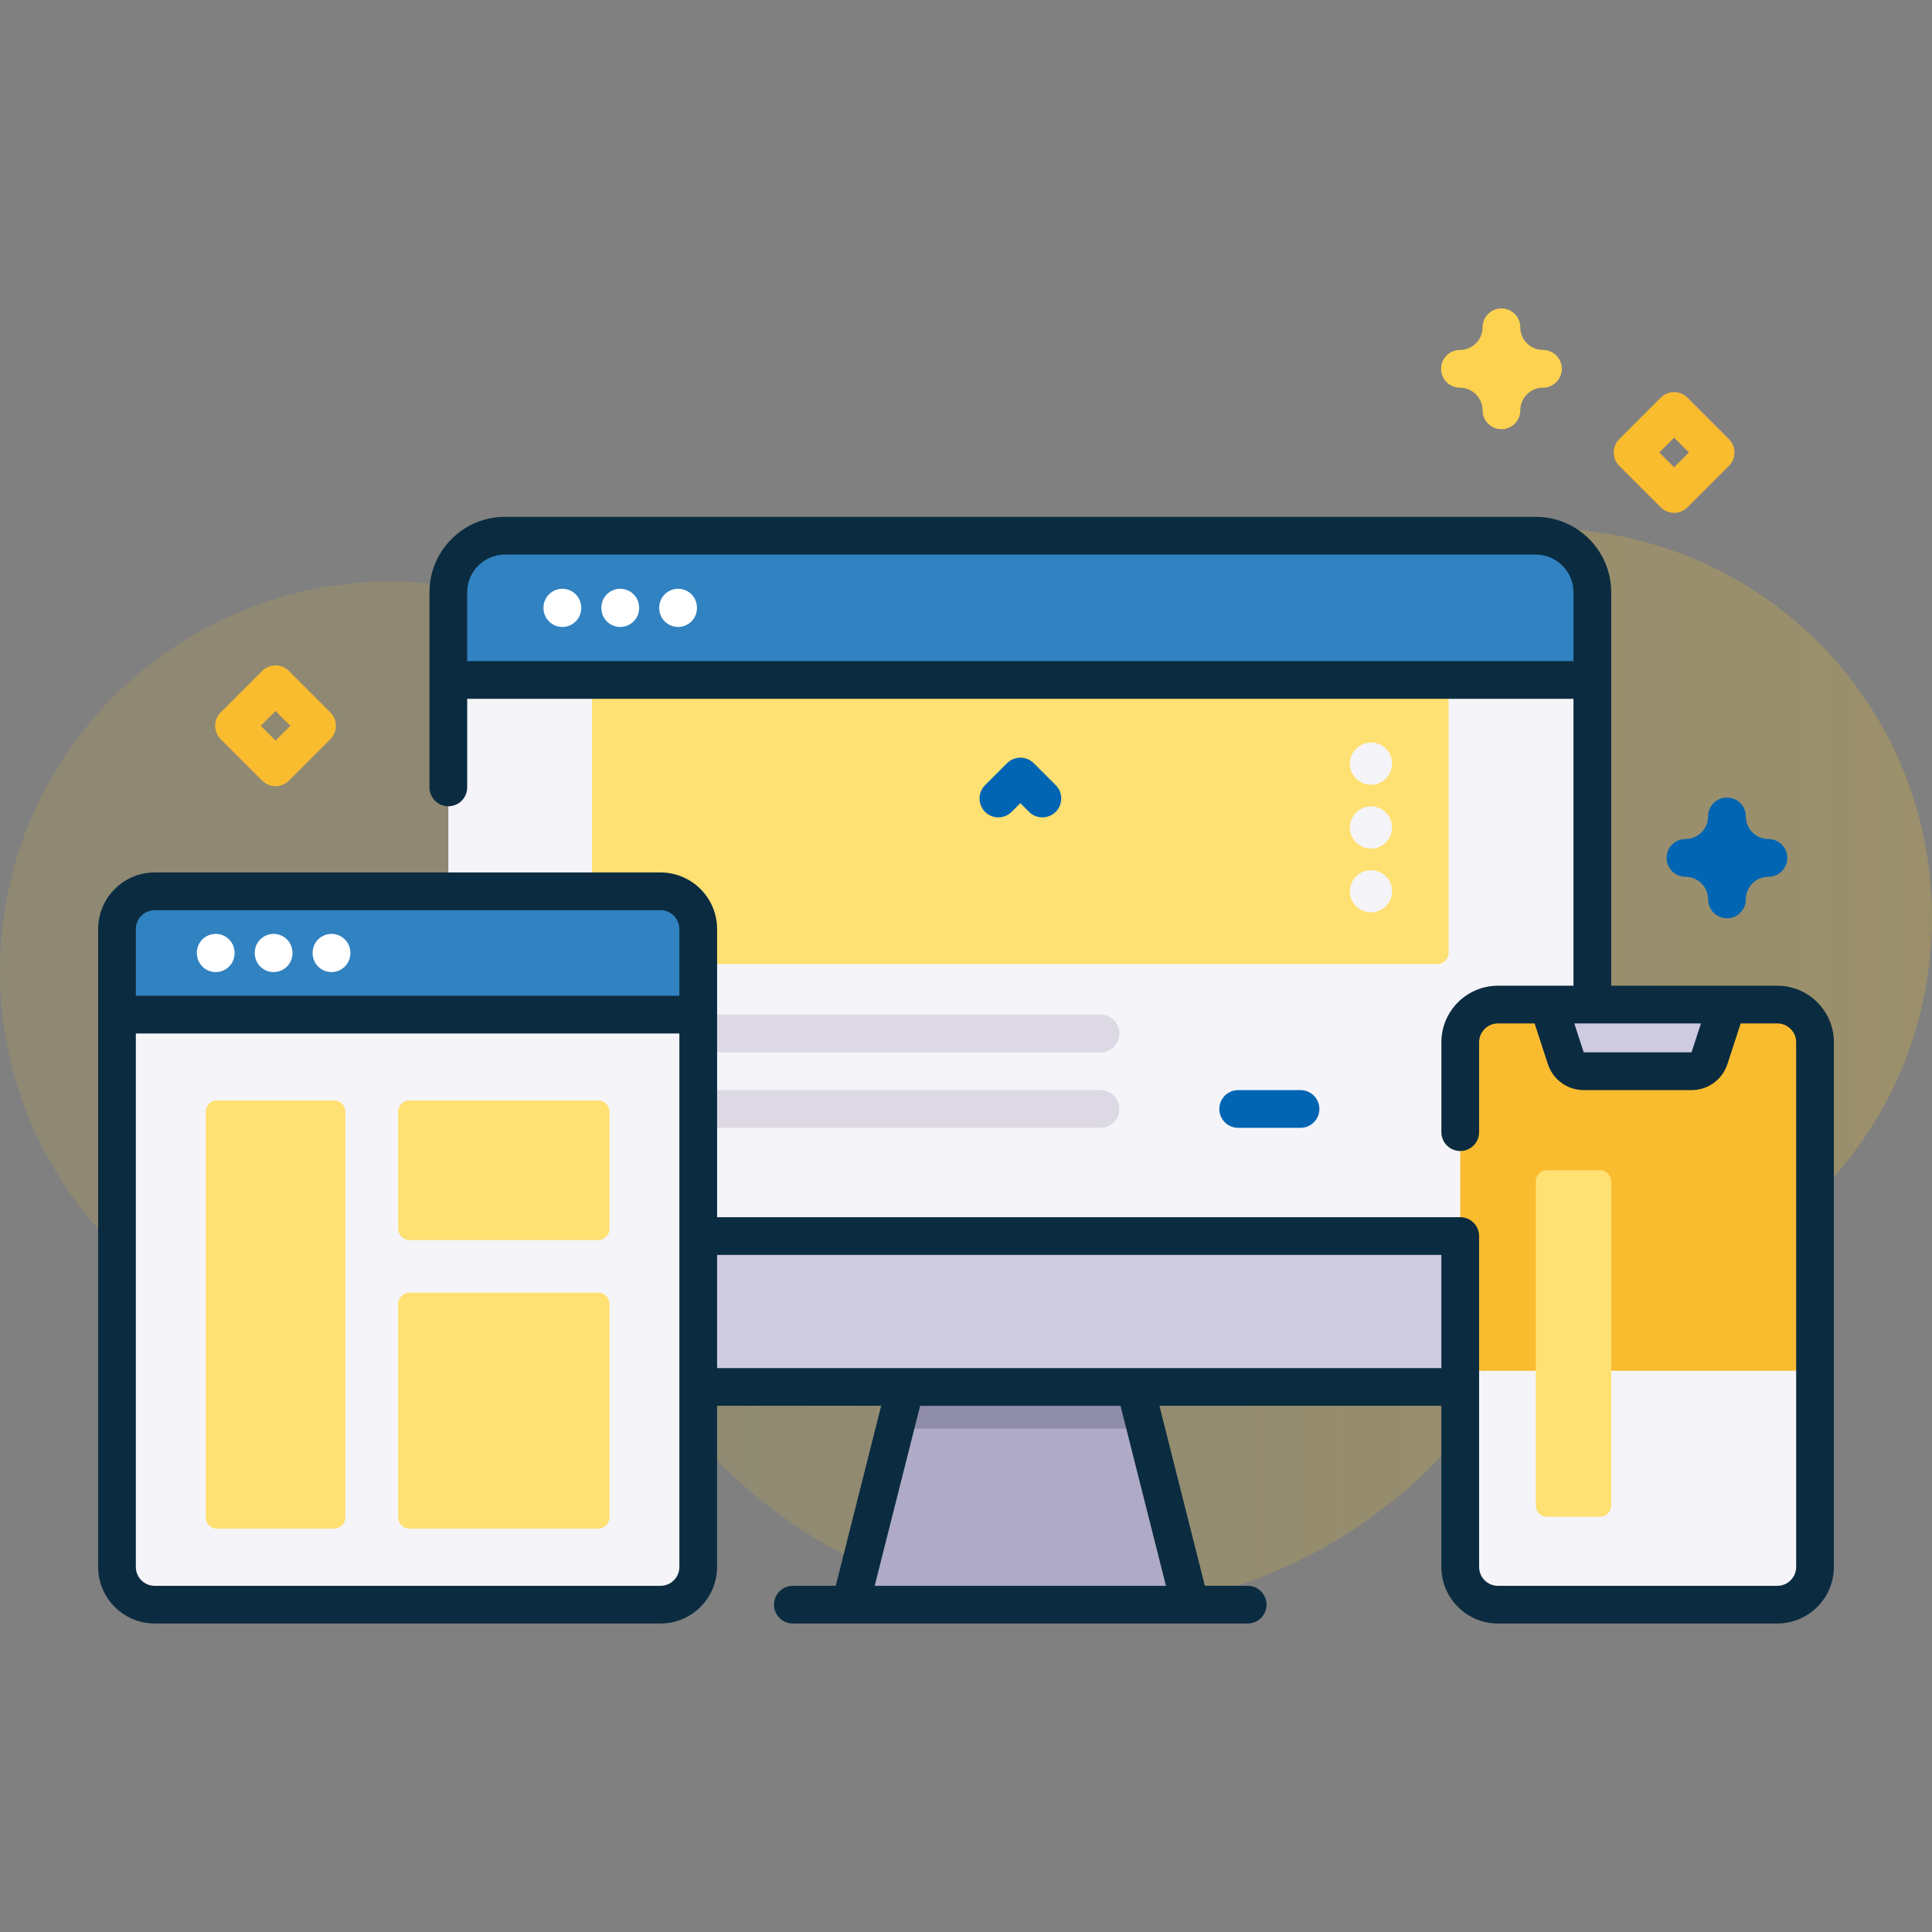
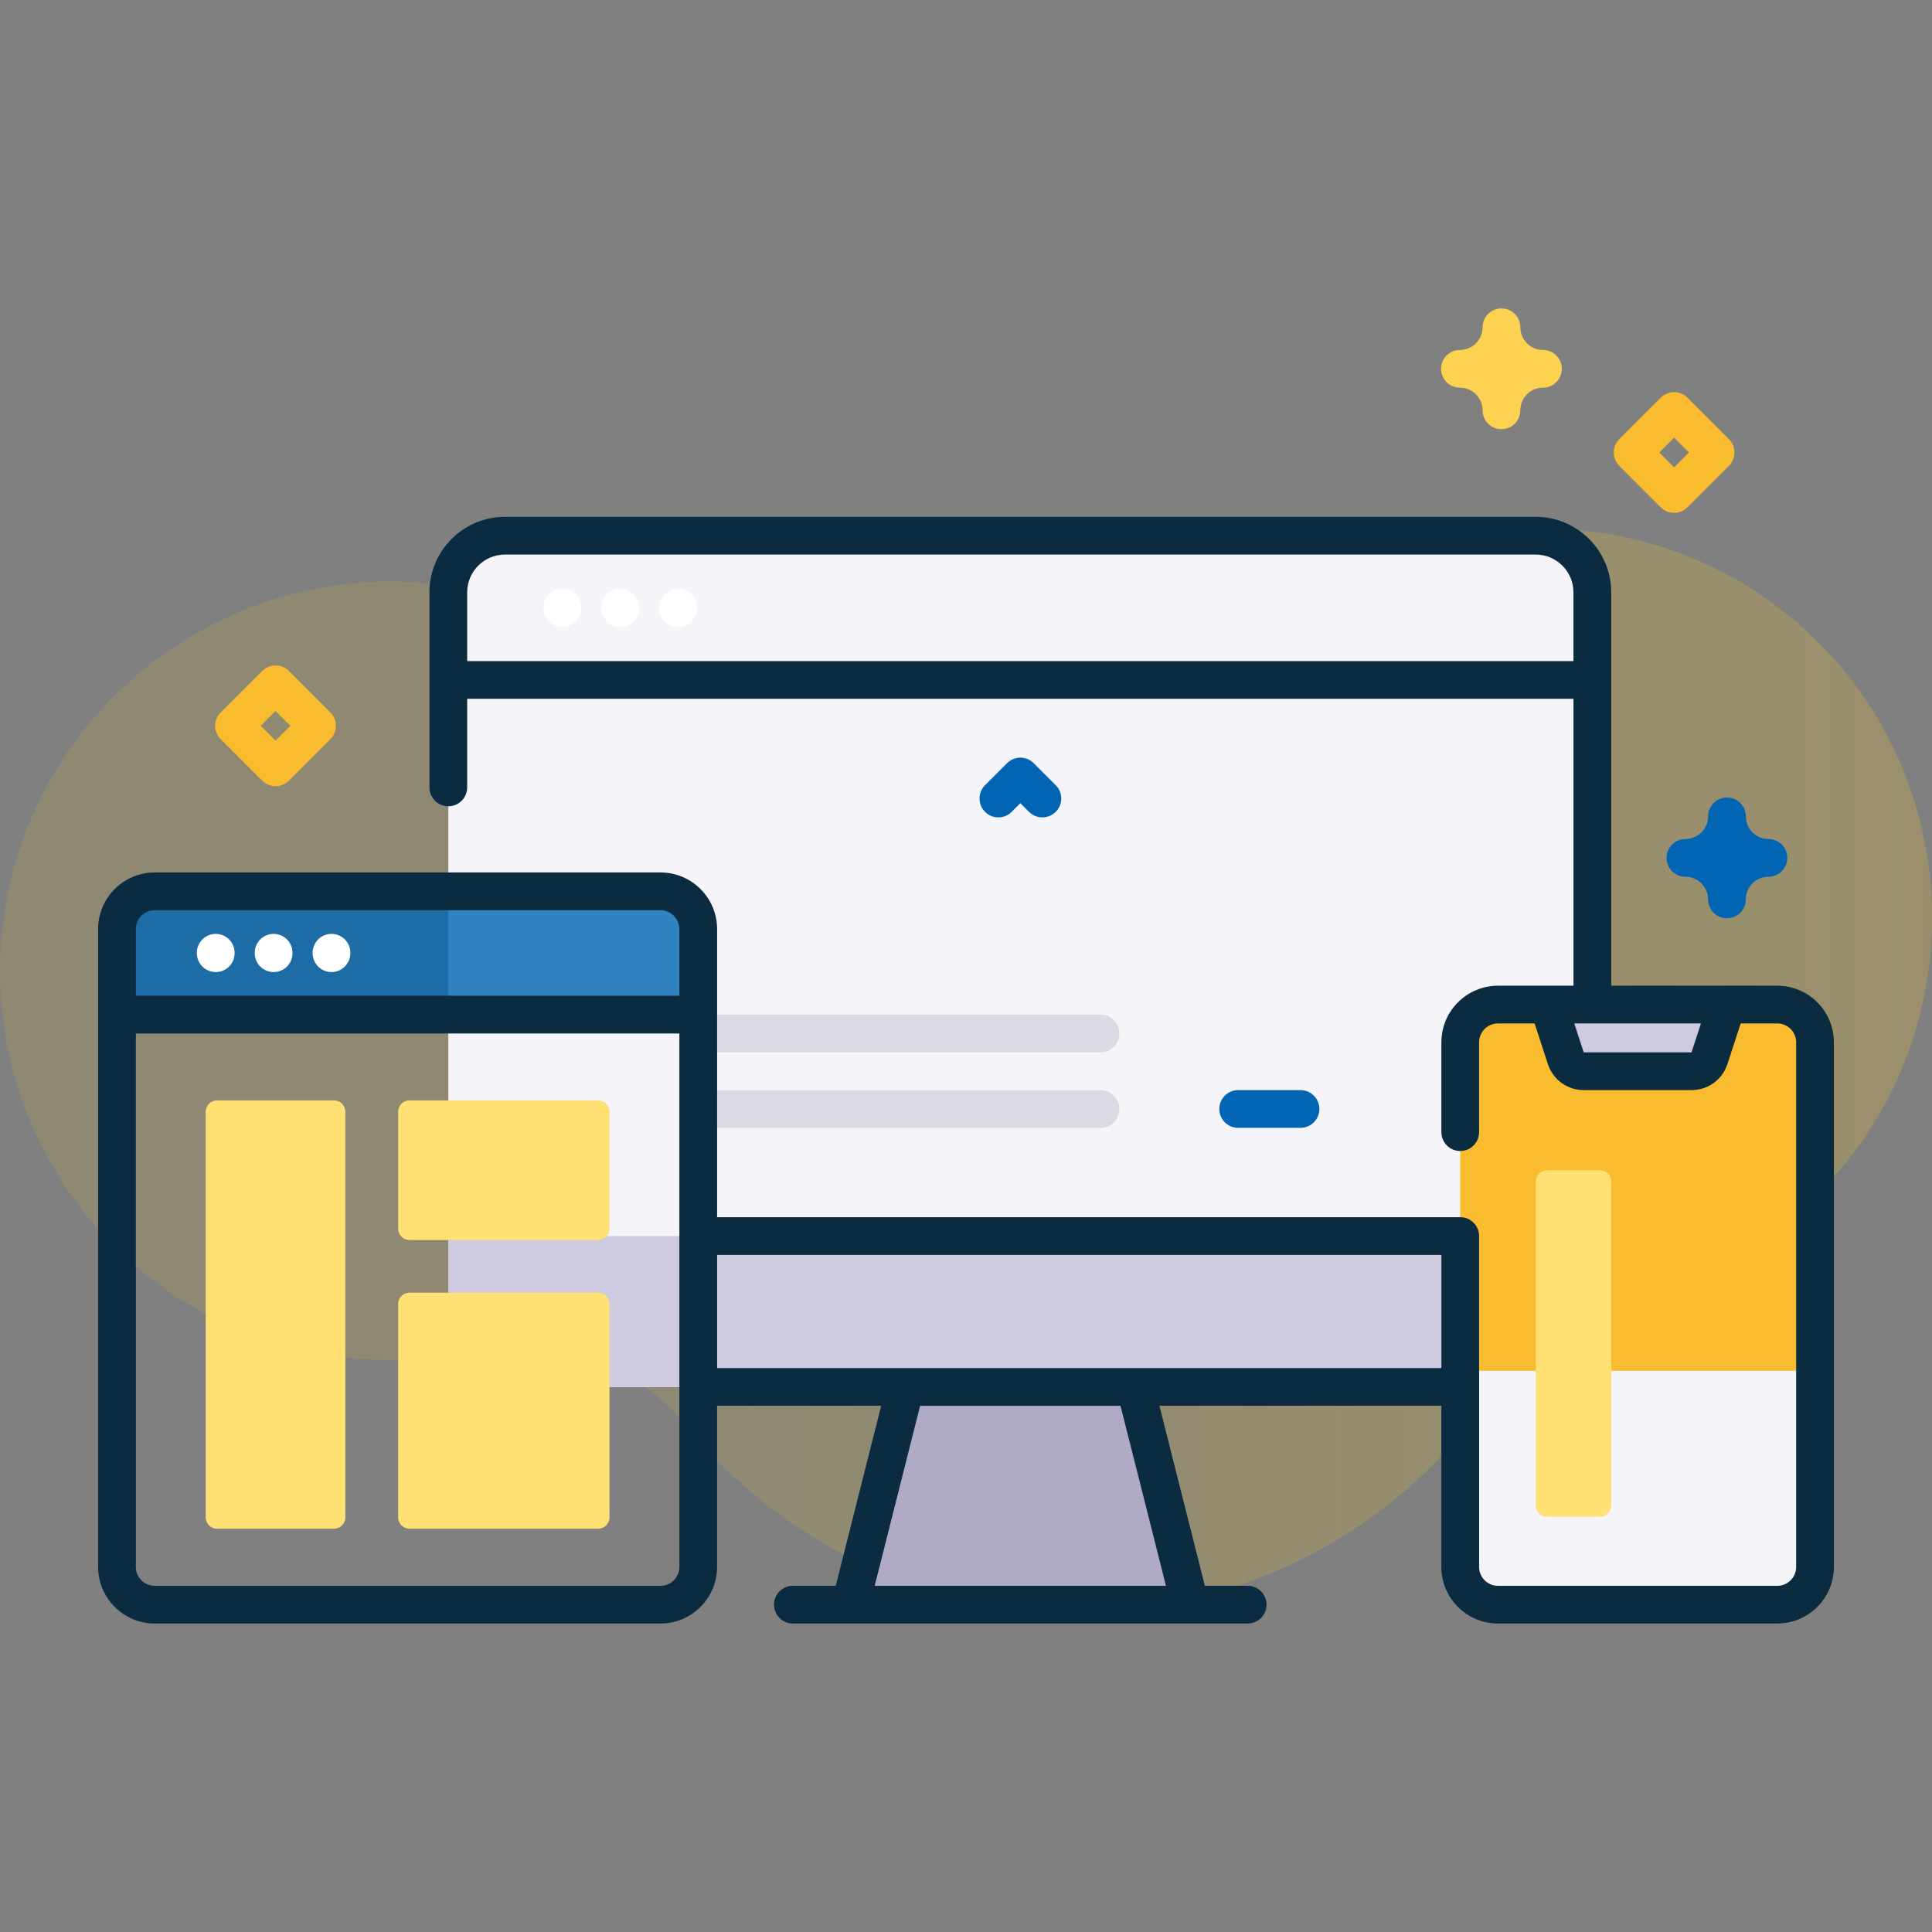
<svg xmlns="http://www.w3.org/2000/svg" version="1.1" id="Capa_1" x="0px" y="0px" viewBox="0 0 512 512" style="enable-background:new 0 0 512 512;" xml:space="preserve">
  <rect x="0" y="0" width="512" height="512" fill="#808080" stroke="none" />
  <style type="text/css">
	.st0{opacity:0.4;fill:url(#SVGID_1_);}
	.st1{opacity:0.8;fill:#0165B3;}
	.st2{fill:#FABC2F;}
	.st3{fill:#FFE072;}
	.st4{fill:#0B2C40;}
	.st5{fill:#0165B3;}
	.st6{fill:#FFD218;}
	.st7{opacity:0.4;fill:url(#SVGID_2_);}
	.st8{fill:#EDEDED;}
	.st9{opacity:0.1;fill:#0B2C40;}
	.st10{fill:#FFFFFF;}
	.st11{opacity:0.3;fill:#FABC2F;}
	.st12{fill:#DDD9E4;}
	.st13{opacity:0.6;fill:#FABC2F;}
	.st14{fill:#FFF4C5;}
	.st15{opacity:0.4;fill:url(#SVGID_3_);}
	.st16{fill:#F5F4F9;}
	.st17{opacity:0.2;fill:#0165B3;}
	.st18{opacity:0.4;fill:url(#SVGID_4_);}
	.st19{opacity:0.4;fill:#0165B3;}
	.st20{fill:#CECAE0;}
	.st21{fill:#FDE4AC;}
	.st22{fill:#FEF2D5;}
	.st23{fill:#FDD782;}
	.st24{fill:#FBC859;}
	.st25{opacity:0.4;fill:url(#SVGID_5_);}
	.st26{fill:#FDD250;}
	.st27{fill:#FFE783;}
	.st28{opacity:0.8;}
	.st29{opacity:0.4;fill:url(#SVGID_6_);}
	.st30{opacity:0.8;fill:#FFFFFF;}
	.st31{opacity:0.4;fill:url(#SVGID_7_);}
	.st32{fill:#AFABC6;}
	.st33{fill:#8E8CA8;}
	.st34{opacity:0.4;fill:url(#SVGID_8_);}
	.st35{opacity:0.4;fill:url(#SVGID_9_);}
	.st36{fill:#E8E6ED;}
	.st37{fill:#FFBE92;}
	.st38{opacity:0.4;fill:url(#SVGID_10_);}
	.st39{fill:#FFD5B8;}
	.st40{fill:#FFA052;}
	.st41{fill:#FF8736;}
	.st42{opacity:0.6;fill:#0165B3;}
</style>
  <g>
    <linearGradient id="SVGID_1_" gradientUnits="userSpaceOnUse" x1="175.918" y1="-2552.068" x2="833.668" y2="-2552.068" gradientTransform="matrix(1 0 0 -1 0 -2268.452)">
      <stop offset="7.011211e-04" style="stop-color:#FFD218;stop-opacity:0.3" />
      <stop offset="1" style="stop-color:#FABC2F;stop-opacity:0.8" />
    </linearGradient>
    <path class="st0" d="M482.97,171.34c-34.95-35.95-89.48-40.91-129.83-14.88c-11.48,7.4-25.38,9.89-38.72,6.93   c-31.57-7.01-64.58-2.22-92.71,13.04c-18.91,10.26-41.94,8.48-59.58-3.83c-11.71-8.17-25.31-14.02-40.26-16.78   C66.44,145.6,12.54,182.37,1.88,237.73c-10.9,56.61,26.63,111.01,83.2,121.09c13.82,2.46,27.49,2.05,40.39-0.82   c20.94-4.65,42.81,3.12,56.32,19.78c8.53,10.51,18.81,19.89,30.76,27.69c61.73,40.28,144.43,22.89,184.71-38.84   c0.04-0.07,0.08-0.13,0.13-0.2c7.38-11.35,18.85-19.44,32.12-22.12c19.35-3.91,37.8-13.4,52.76-28.49   C521.63,276.08,521.96,211.44,482.97,171.34z" />
    <path class="st32" d="M315.41,425.26h-90.03l11.79-46.7l6.22-24.65h54.01l6.22,24.65L315.41,425.26z" />
-     <path class="st33" d="M303.62,378.56h-66.45l6.22-24.65h54.01L303.62,378.56z" />
    <path class="st16" d="M406.98,367.56H133.81c-8.29,0-15-6.72-15-15V156.97c0-8.29,6.72-15,15-15h273.17c8.29,0,15,6.72,15,15   v195.59C421.98,360.85,415.27,367.56,406.98,367.56z" />
-     <path class="st3" d="M380.9,255.49h-221c-1.66,0-3-1.34-3-3V180.2h227v72.29C383.9,254.15,382.55,255.49,380.9,255.49z" />
    <path class="st12" d="M291.65,278.89H185.13c-2.76,0-5-2.24-5-5s2.24-5,5-5h106.52c2.76,0,5,2.24,5,5S294.41,278.89,291.65,278.89z   " />
    <path class="st12" d="M291.65,298.89H185.13c-2.76,0-5-2.24-5-5s2.24-5,5-5h106.52c2.76,0,5,2.24,5,5S294.41,298.89,291.65,298.89z   " />
    <path class="st5" d="M344.65,298.89h-16.52c-2.76,0-5-2.24-5-5s2.24-5,5-5h16.52c2.76,0,5,2.24,5,5S347.41,298.89,344.65,298.89z" />
-     <path class="st1" d="M421.98,180.2v-23.23c0-8.29-6.72-15-15-15H133.81c-8.29,0-15,6.72-15,15v23.23H421.98z" />
    <path class="st20" d="M118.81,327.57v24.99c0,8.29,6.72,15,15,15h273.17c8.29,0,15-6.72,15-15v-24.99H118.81z" />
    <path class="st2" d="M471,425.26h-74.02c-5.52,0-10-4.48-10-10V276.22c0-5.52,4.48-10,10-10H471c5.52,0,10,4.48,10,10v139.04   C481,420.78,476.52,425.26,471,425.26L471,425.26z" />
    <path class="st16" d="M386.98,363.28v51.98c0,5.52,4.48,10,10,10H471c5.52,0,10-4.48,10-10v-51.98H386.98z" />
    <path class="st20" d="M453.03,280.44l4.63-14.22h-47.35l4.63,14.22c0.67,2.06,2.59,3.45,4.76,3.45h28.57   C450.44,283.89,452.36,282.5,453.03,280.44L453.03,280.44z" />
-     <path class="st16" d="M175.04,425.26H41c-5.52,0-10-4.48-10-10V246.22c0-5.52,4.48-10,10-10h134.04c5.52,0,10,4.48,10,10v169.04   C185.04,420.78,180.56,425.26,175.04,425.26z" />
    <path class="st1" d="M185.04,268.89v-22.67c0-5.52-4.48-10-10-10H41c-5.52,0-10,4.48-10,10v22.67H185.04z" />
    <path class="st3" d="M88.52,405.12h-31c-1.66,0-3-1.34-3-3v-107.5c0-1.66,1.34-3,3-3h31c1.66,0,3,1.34,3,3v107.5   C91.52,403.77,90.18,405.12,88.52,405.12z" />
    <path class="st3" d="M158.52,328.62h-50c-1.66,0-3-1.34-3-3v-31c0-1.66,1.34-3,3-3h50c1.66,0,3,1.34,3,3v31   C161.52,327.27,160.18,328.62,158.52,328.62z" />
    <path class="st3" d="M158.52,405.12h-50c-1.66,0-3-1.34-3-3v-56.55c0-1.66,1.34-3,3-3h50c1.66,0,3,1.34,3,3v56.55   C161.52,403.77,160.18,405.12,158.52,405.12z" />
    <path class="st10" d="M149.03,156.03c-2.76,0-5,2.24-5,5v0.12c0,2.76,2.24,5,5,5s5-2.24,5-5v-0.12   C154.03,158.26,151.79,156.03,149.03,156.03z" />
    <path class="st10" d="M164.37,156.03c-2.76,0-5,2.24-5,5v0.12c0,2.76,2.24,5,5,5s5-2.24,5-5v-0.12   C169.37,158.26,167.13,156.03,164.37,156.03z" />
    <path class="st10" d="M179.7,156.03c-2.76,0-5,2.24-5,5v0.12c0,2.76,2.24,5,5,5s5-2.24,5-5v-0.12   C184.7,158.26,182.47,156.03,179.7,156.03z" />
    <path class="st4" d="M471,261.22h-44.01V156.97c0-11.03-8.97-20-20-20H133.81c-11.03,0-20,8.97-20,20v51.7c0,2.76,2.24,5,5,5   s5-2.24,5-5V185.2h293.18v76.02h-20.01c-8.27,0-15,6.73-15,15v23.81c0,2.76,2.24,5,5,5s5-2.24,5-5v-23.81c0-2.76,2.24-5,5-5h9.71   l3.51,10.77c1.35,4.13,5.17,6.9,9.51,6.9h28.57c4.34,0,8.16-2.77,9.51-6.9l3.51-10.77H471c2.76,0,5,2.24,5,5v139.04   c0,2.76-2.24,5-5,5h-74.02c-2.76,0-5-2.24-5-5v-87.69c0-2.76-2.24-5-5-5H190.04v-76.36c0-8.27-6.73-15-15-15H41   c-8.27,0-15,6.73-15,15v169.04c0,8.27,6.73,15,15,15h134.03c8.27,0,15-6.73,15-15v-42.7h43.49l-12.04,47.7h-11.36   c-2.76,0-5,2.24-5,5s2.24,5,5,5h120.53c2.76,0,5-2.24,5-5s-2.24-5-5-5H319.3l-12.04-47.7h74.71v42.7c0,8.27,6.73,15,15,15H471   c8.27,0,15-6.73,15-15V276.22C486,267.95,479.27,261.22,471,261.22L471,261.22z M123.81,175.2v-18.23c0-5.52,4.49-10,10-10h273.17   c5.52,0,10,4.49,10,10v18.23H123.81z M448.27,278.89H419.7l-2.5-7.67h33.57L448.27,278.89z M41,241.21h134.03c2.76,0,5,2.24,5,5   v17.67H36v-17.67C36,243.46,38.24,241.21,41,241.21L41,241.21z M180.04,415.26c0,2.76-2.24,5-5,5H41c-2.76,0-5-2.24-5-5V273.89   h144.04L180.04,415.26z M308.99,420.26H231.8l12.04-47.7h53.11L308.99,420.26z M190.04,362.56v-29.99h191.94v29.99H190.04z" />
    <path class="st10" d="M57.17,257.61c2.76,0,5-2.24,5-5v-0.12c0-2.76-2.24-5-5-5s-5,2.24-5,5v0.12   C52.17,255.37,54.41,257.61,57.17,257.61z" />
    <path class="st10" d="M72.51,257.61c2.76,0,5-2.24,5-5v-0.12c0-2.76-2.24-5-5-5s-5,2.24-5,5v0.12   C67.51,255.37,69.75,257.61,72.51,257.61z" />
    <path class="st10" d="M87.85,257.61c2.76,0,5-2.24,5-5v-0.12c0-2.76-2.24-5-5-5s-5,2.24-5,5v0.12   C82.85,255.37,85.09,257.61,87.85,257.61z" />
    <path class="st5" d="M268.1,215.15l2.3-2.3l2.3,2.3c0.98,0.98,2.26,1.46,3.54,1.46s2.56-0.49,3.54-1.46c1.95-1.95,1.95-5.12,0-7.07   l-5.83-5.83c-1.95-1.95-5.12-1.95-7.07,0l-5.83,5.83c-1.95,1.95-1.95,5.12,0,7.07C262.98,217.1,266.15,217.1,268.1,215.15   L268.1,215.15z" />
    <path class="st3" d="M424,401.95h-14c-1.66,0-3-1.34-3-3v-85.83c0-1.66,1.34-3,3-3h14c1.66,0,3,1.34,3,3v85.83   C427,400.61,425.66,401.95,424,401.95z" />
    <path class="st26" d="M397.9,113.74c-2.76,0-5-2.24-5-5c0-3.31-2.69-6-6-6c-2.76,0-5-2.24-5-5s2.24-5,5-5c3.31,0,6-2.69,6-6   c0-2.76,2.24-5,5-5s5,2.24,5,5c0,3.31,2.69,6,6,6c2.76,0,5,2.24,5,5s-2.24,5-5,5c-3.31,0-6,2.69-6,6   C402.9,111.5,400.66,113.74,397.9,113.74z" />
    <path class="st5" d="M457.66,243.35c-2.76,0-5-2.24-5-5c0-3.31-2.69-6-6-6c-2.76,0-5-2.24-5-5s2.24-5,5-5c3.31,0,6-2.69,6-6   c0-2.76,2.24-5,5-5s5,2.24,5,5c0,3.31,2.69,6,6,6c2.76,0,5,2.24,5,5s-2.24,5-5,5c-3.31,0-6,2.69-6,6   C462.66,241.11,460.42,243.35,457.66,243.35z" />
    <path class="st2" d="M443.66,135.91c-1.28,0-2.56-0.49-3.54-1.46l-11-11c-1.95-1.95-1.95-5.12,0-7.07l11-11   c1.95-1.95,5.12-1.95,7.07,0l11,11c1.95,1.95,1.95,5.12,0,7.07l-11,11C446.22,135.42,444.94,135.91,443.66,135.91z M439.73,119.91   l3.93,3.93l3.93-3.93l-3.93-3.93L439.73,119.91z" />
    <path class="st2" d="M73.02,208.34c-1.28,0-2.56-0.49-3.54-1.46l-11-11c-1.95-1.95-1.95-5.12,0-7.07l11-11   c1.95-1.95,5.12-1.95,7.07,0l11,11c1.95,1.95,1.95,5.12,0,7.07l-11,11C75.58,207.85,74.3,208.34,73.02,208.34z M69.09,192.34   l3.93,3.93l3.93-3.93l-3.93-3.93L69.09,192.34z" />
    <circle class="st16" cx="363.33" cy="236.2" r="5.59" />
    <circle class="st16" cx="363.33" cy="219.29" r="5.59" />
    <circle class="st16" cx="363.33" cy="202.38" r="5.59" />
  </g>
</svg>